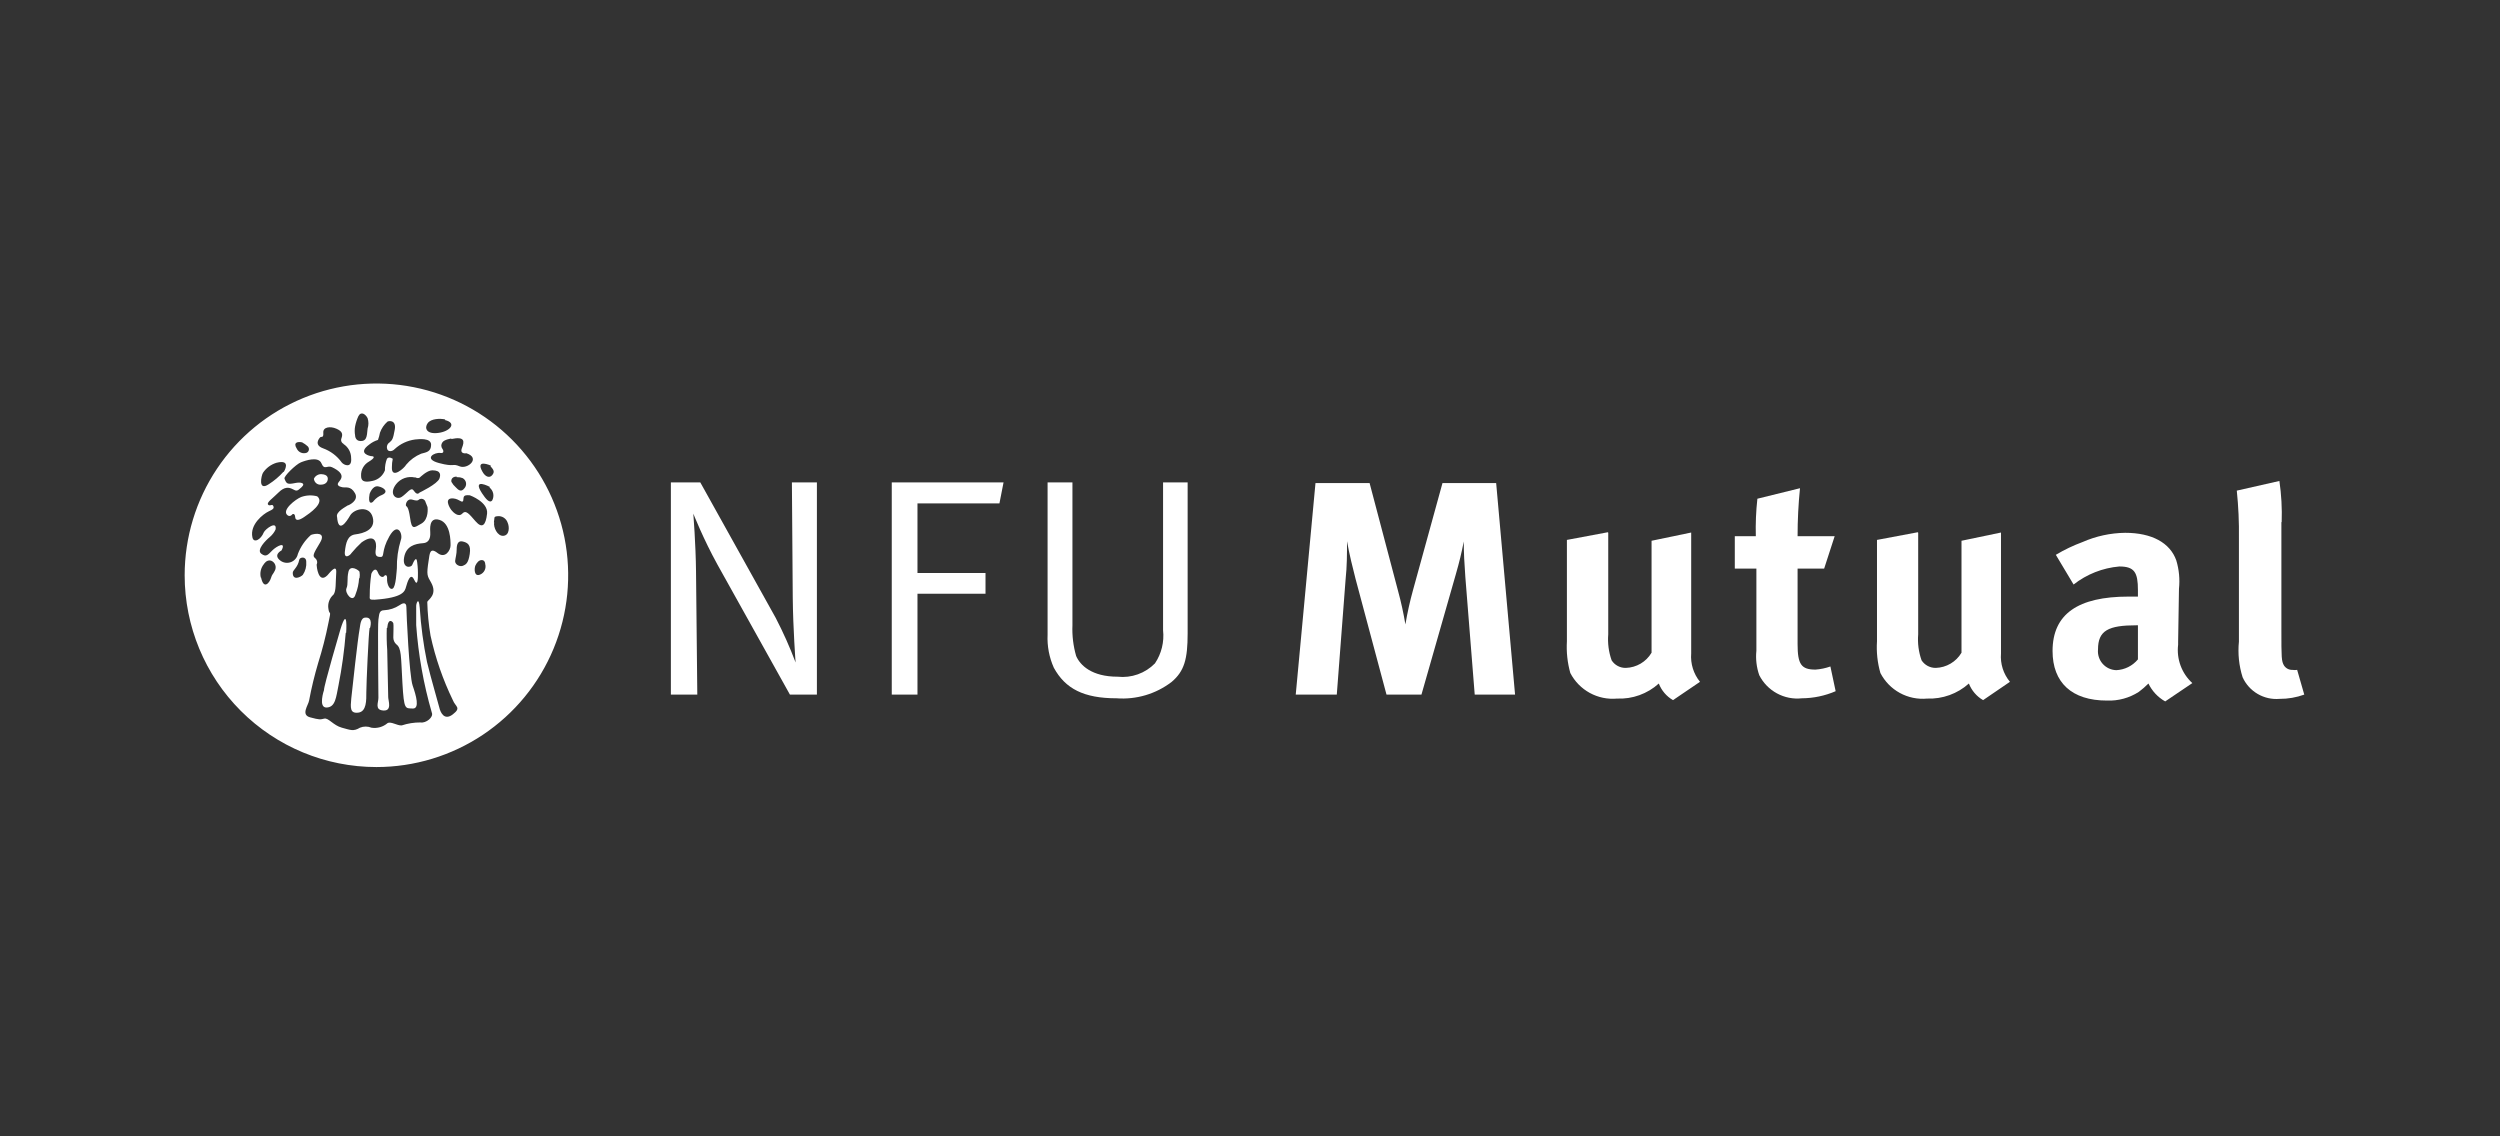
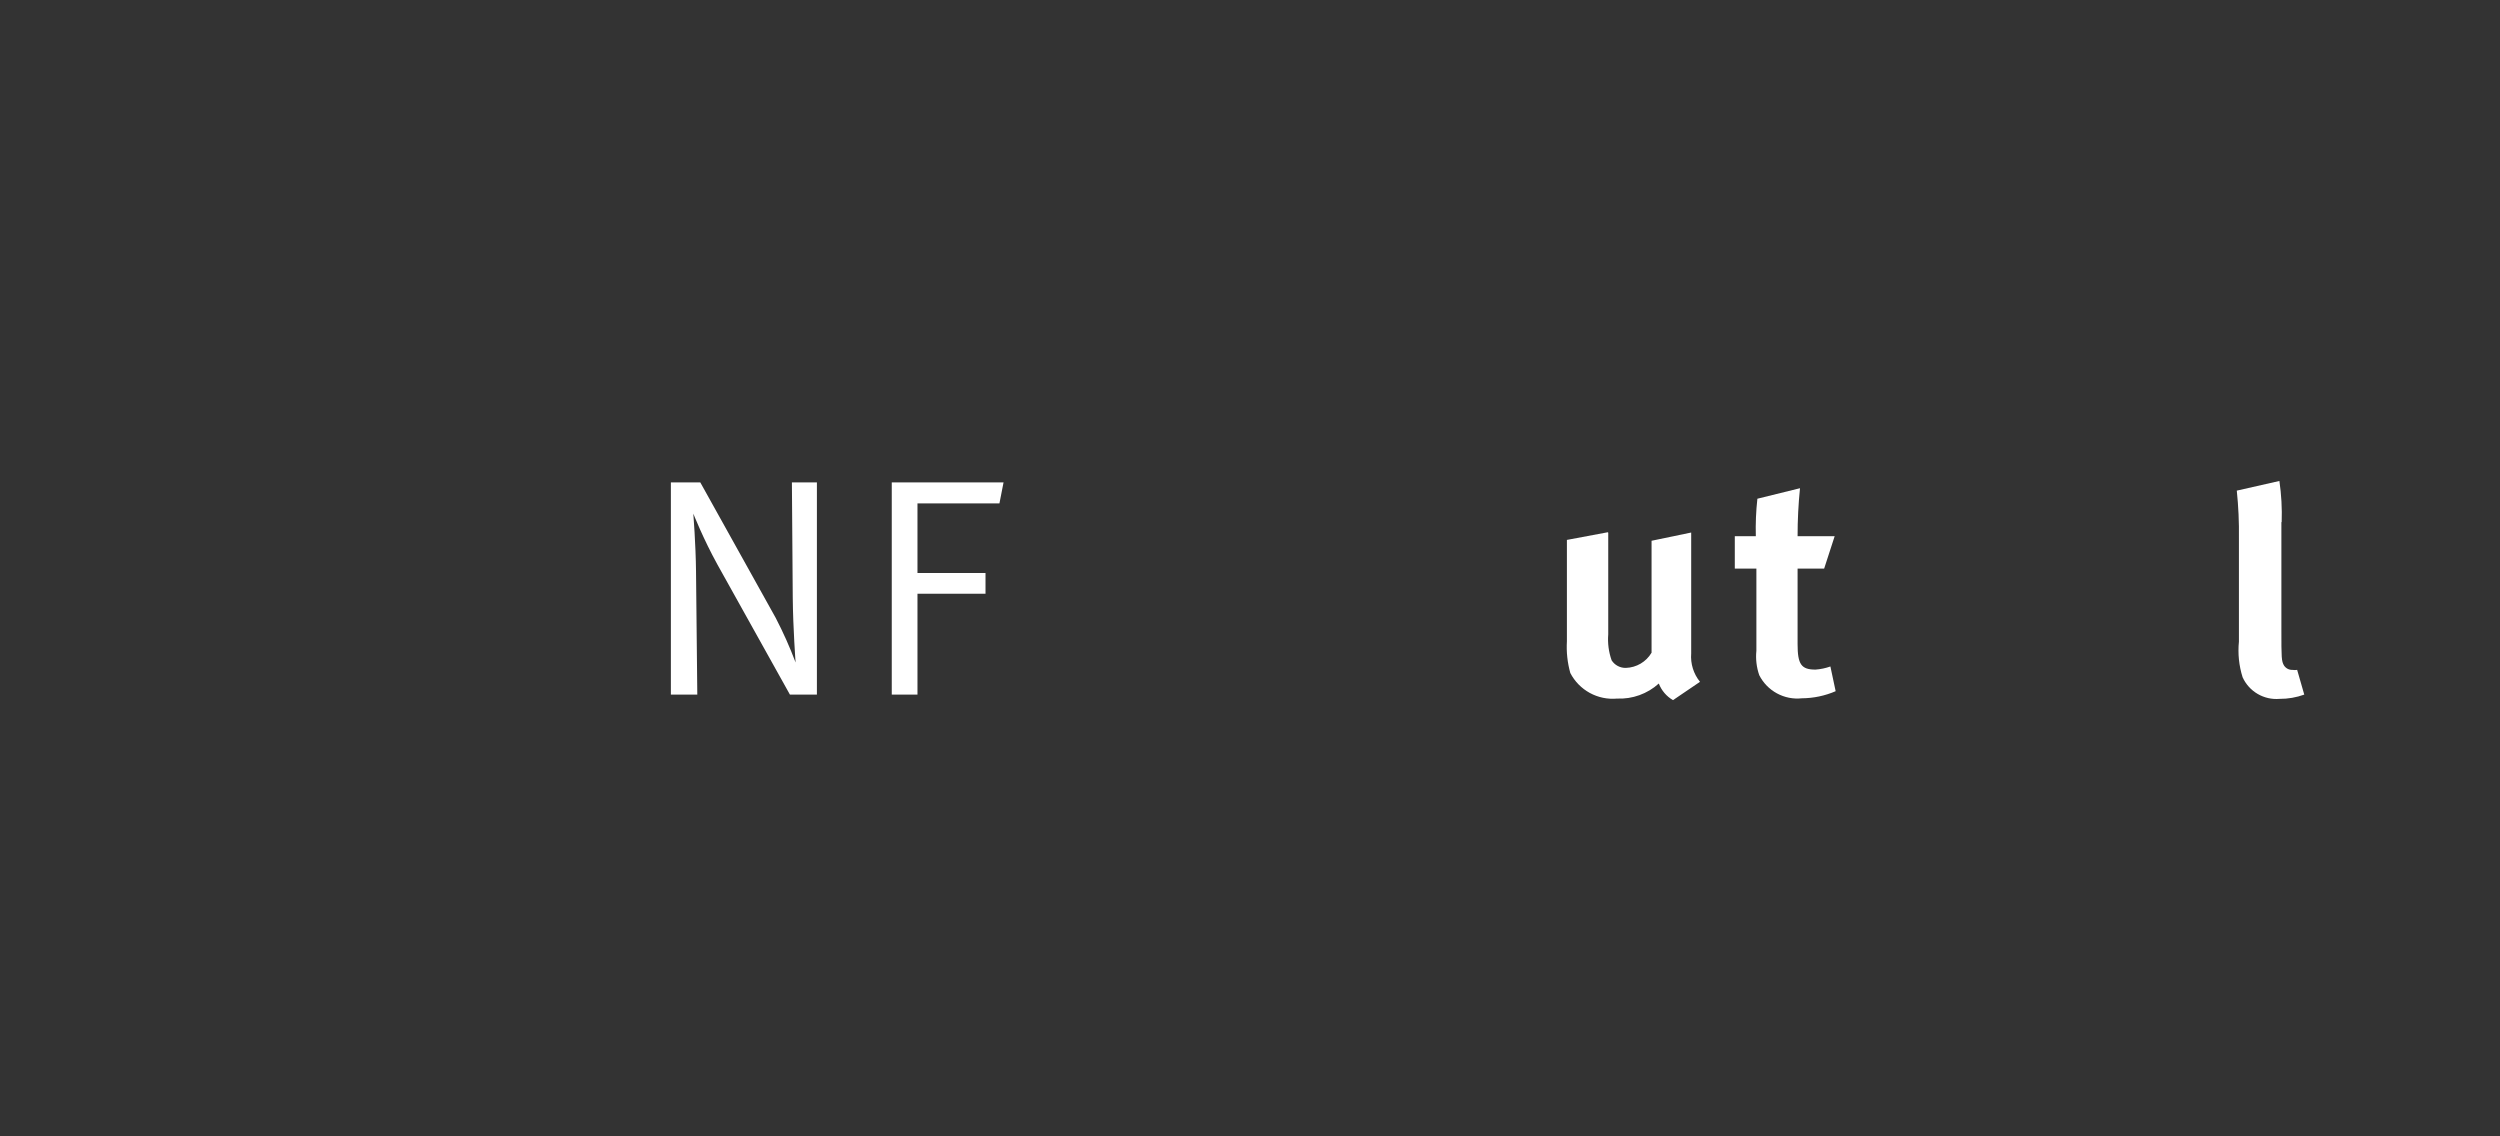
<svg xmlns="http://www.w3.org/2000/svg" width="176" height="80" viewBox="0 0 176 80" fill="none">
  <rect x="0" y="0" width="176" height="80" fill="#333333" stroke="none" />
-   <path d="M20.61 40.33C20.61 40.91 21.18 40.62 21.32 40.47C21.503 40.2 21.587 39.875 21.56 39.55C21.56 39.14 21.11 39.22 21.07 39.4C20.96 39.97 20.61 40.12 20.61 40.33ZM18.38 40.66C18.57 41.55 18.98 41.01 19.07 40.71C19.16 40.41 19.22 40.44 19.34 40.19C19.377 40.127 19.399 40.057 19.405 39.984C19.412 39.911 19.402 39.838 19.378 39.77C19.353 39.701 19.313 39.639 19.262 39.587C19.211 39.535 19.148 39.495 19.08 39.47C18.77 39.38 18.58 39.71 18.58 39.71C18.473 39.841 18.397 39.995 18.359 40.159C18.321 40.324 18.321 40.495 18.36 40.66H18.38ZM34.79 36.77C34.72 37.1 35.01 37.77 35.45 37.72C35.89 37.67 35.86 37.06 35.74 36.8C35.693 36.653 35.596 36.528 35.467 36.444C35.337 36.36 35.183 36.323 35.03 36.34C34.72 36.37 34.84 36.44 34.77 36.77H34.79ZM32.61 35.25C32.53 35.45 32.34 35.13 31.92 35.09C31.23 35.03 31.64 35.73 31.77 35.9C31.9 36.07 32.28 36.44 32.54 36.16C32.8 35.88 33.01 36.16 33.48 36.7C33.95 37.24 34.2 36.98 34.29 36.16C34.38 35.34 33.08 34.87 33.08 34.87C32.54 34.81 32.66 35.04 32.61 35.25ZM32.04 39.5C32.04 39.76 32.38 39.92 32.59 39.83C32.8 39.74 32.97 39.66 33.07 39C33.17 38.34 32.91 38.2 32.57 38.12C32.23 38.04 32.15 38.35 32.15 38.68C32.15 39.01 32.07 39.24 32.04 39.5ZM34.16 39.71C34.16 39.71 34.16 39.45 33.94 39.43C33.72 39.41 33.56 39.62 33.47 39.81C33.38 40 33.36 40.64 33.8 40.45C33.94 40.392 34.054 40.285 34.12 40.148C34.187 40.012 34.201 39.856 34.16 39.71V39.71ZM29.96 35.35C29.949 35.3 29.926 35.254 29.892 35.216C29.858 35.178 29.815 35.149 29.767 35.132C29.719 35.115 29.668 35.11 29.617 35.119C29.567 35.127 29.52 35.148 29.48 35.18C29.48 35.18 29.43 35.3 29.04 35.18C28.65 35.06 28.54 35.51 28.58 35.6C28.62 35.69 28.75 35.6 28.87 36.46C28.99 37.32 29.13 37.17 29.67 36.86C30.21 36.55 30.1 35.72 30.1 35.72C30.1 35.72 30.13 35.75 29.96 35.35V35.35ZM21.2 34.99C20.83 35.13 19.78 35.93 20.25 36.28C20.44 36.42 20.6 36.19 20.6 36.19C20.6 36.19 20.76 36.12 20.78 36.4C20.8 36.68 21.04 36.65 21.41 36.4C21.78 36.15 22.9 35.4 22.33 34.94C21.957 34.841 21.563 34.858 21.2 34.99V34.99ZM22.61 33.38C22.503 33.379 22.399 33.409 22.308 33.466C22.218 33.522 22.146 33.604 22.1 33.7C22.104 33.76 22.119 33.819 22.146 33.873C22.173 33.926 22.211 33.974 22.256 34.014C22.302 34.053 22.355 34.082 22.412 34.101C22.47 34.119 22.53 34.126 22.59 34.12C22.93 34.12 23.05 33.91 23.07 33.79C23.09 33.67 23.11 33.4 22.61 33.38ZM27.26 44.21C27.33 43.44 27.66 43.77 27.69 43.88C27.72 43.99 27.69 44.57 27.69 44.88C27.689 44.968 27.707 45.055 27.741 45.136C27.776 45.217 27.826 45.29 27.89 45.35C28.27 45.63 28.22 46.15 28.33 48.08C28.44 50.01 28.53 49.85 29.05 49.88C29.57 49.91 29.29 48.95 29.05 48.26C28.81 47.57 28.61 43.17 28.61 42.75C28.61 42.33 28.3 42.48 28.12 42.61C27.801 42.82 27.431 42.941 27.05 42.96C26.67 42.96 26.7 43.27 26.64 43.62C26.58 43.97 26.64 48.79 26.64 49.13C26.64 49.47 26.36 49.98 26.99 50.02C27.62 50.06 27.33 49.32 27.33 49.08C27.33 48.84 27.26 45.76 27.26 45.76C27.221 45.244 27.211 44.727 27.23 44.21H27.26ZM26.05 44.21C26.05 44.21 26.3 43.42 25.72 43.48C25.37 43.48 25.36 44.07 25.32 44.26C25.18 45.01 24.82 48.34 24.73 49.17C24.67 49.82 24.63 50.24 25.22 50.17C25.81 50.1 25.79 49.3 25.79 48.72C25.79 48.14 25.95 44.55 26.02 44.21H26.05ZM24.37 44.55C24.37 44.55 24.51 42.55 23.97 44.29C23.97 44.29 22.78 48.34 22.81 48.58C22.81 48.58 22.38 49.84 23 49.81C23.62 49.78 23.66 49.08 23.83 48.25C24.071 47.028 24.241 45.792 24.34 44.55H24.37ZM25.31 40.71C25.336 40.558 25.336 40.402 25.31 40.25C25.26 40.14 24.65 39.73 24.53 40.25C24.41 40.77 24.53 41.1 24.39 41.42C24.25 41.74 24.85 42.51 25.03 41.84C25.174 41.479 25.258 41.098 25.28 40.71H25.31ZM24.53 35.57C24.53 35.57 25.29 35.25 24.99 34.72C24.69 34.19 24.34 34.35 24.09 34.3C23.84 34.25 23.7 34.14 23.83 33.96C23.96 33.78 24.43 33.39 23.37 32.89C23.03 32.73 22.84 33.13 22.63 32.62C22.42 32.11 21.53 32.41 21.18 32.55C20.83 32.69 19.95 33.55 20.03 33.7C20.17 34.07 20.23 34.12 20.81 34C21.16 33.93 21.55 34 21.23 34.3C20.91 34.6 20.88 34.58 20.61 34.44C20.34 34.3 20.03 34.25 19.61 34.67C19.19 35.09 18.76 35.37 18.87 35.52C18.98 35.67 19.17 35.45 19.24 35.62C19.31 35.79 19.24 35.85 18.9 36.01C18.56 36.17 17.57 36.91 17.77 37.83C17.86 38.27 18.37 37.99 18.57 37.48C18.67 37.25 19.52 36.61 19.4 37.28C19.303 37.484 19.163 37.665 18.99 37.81C18.71 38.04 18.04 38.71 18.39 38.98C18.74 39.25 18.87 39.05 19.17 38.75C19.47 38.45 20.17 38.08 19.82 38.75C19.82 38.75 19.17 39.07 19.77 39.49C19.876 39.562 19.998 39.606 20.126 39.619C20.253 39.632 20.382 39.614 20.501 39.565C20.619 39.517 20.724 39.44 20.806 39.341C20.888 39.243 20.944 39.126 20.97 39C21.165 38.486 21.48 38.026 21.89 37.66C22.17 37.55 23 37.43 22.52 38.22C22.04 39.01 21.99 39.14 22.19 39.3C22.256 39.354 22.302 39.429 22.32 39.513C22.338 39.596 22.327 39.683 22.29 39.76C22.29 39.86 22.41 41.14 23.05 40.5C23.16 40.39 23.72 39.62 23.67 40.32C23.62 41.02 23.67 41.61 23.48 41.86C23.339 41.981 23.232 42.137 23.169 42.313C23.105 42.488 23.089 42.676 23.12 42.86C23.19 43.39 23.35 42.81 23.12 43.86C22.931 44.809 22.69 45.747 22.4 46.67C22.141 47.542 21.927 48.426 21.76 49.32C21.71 49.64 21.16 50.32 21.83 50.5C22.5 50.68 22.54 50.66 22.83 50.59C23.12 50.52 23.47 51.07 24.07 51.23C24.67 51.39 24.88 51.51 25.34 51.23C25.599 51.123 25.891 51.123 26.15 51.23C26.35 51.262 26.555 51.249 26.75 51.194C26.945 51.139 27.126 51.042 27.28 50.91C27.53 50.77 27.95 51.09 28.28 51.07C28.706 50.929 29.151 50.858 29.6 50.86C29.99 50.93 30.54 50.49 30.4 50.17C29.818 48.161 29.45 46.096 29.3 44.01C29.3 44.01 29.3 42.81 29.3 42.65C29.3 42.49 29.48 41.94 29.55 42.79C29.633 44.07 29.803 45.343 30.06 46.6C30.36 47.84 30.86 49.52 30.93 49.82C31 50.12 31.26 50.77 31.88 50.29C32.5 49.81 32.06 49.76 31.88 49.29C31.178 47.844 30.651 46.32 30.31 44.75C30.177 43.963 30.1 43.168 30.08 42.37C30.15 42.21 30.81 41.86 30.36 41.03C30.08 40.53 30.01 40.52 30.18 39.44C30.25 39 30.25 38.5 30.8 38.93C31.35 39.36 31.72 38.73 31.72 38.4C31.72 38.07 31.72 36.84 30.94 36.6C30.16 36.36 30.29 37.34 30.29 37.46C30.29 37.58 30.36 38.2 29.78 38.24C29.2 38.28 28.59 38.45 28.45 39.24C28.31 40.03 28.93 39.98 29.02 39.77C29.11 39.56 29.32 39.08 29.37 39.59C29.415 39.921 29.432 40.256 29.42 40.59C29.42 40.59 29.42 41.39 29.16 40.82C28.9 40.25 28.68 40.98 28.59 41.3C28.5 41.62 28.42 42.08 26.37 42.22C26.05 42.22 26 42.22 26.03 41.92C26.029 41.411 26.066 40.903 26.14 40.4C26.23 40.17 26.46 39.92 26.6 40.29C26.74 40.66 26.97 40.66 27.04 40.56C27.11 40.46 27.27 40.43 27.25 40.75C27.23 41.07 27.4 41.55 27.64 41.44C27.88 41.33 27.92 40.15 27.94 40.01C27.927 39.333 28.021 38.658 28.22 38.01C28.38 37.62 28.01 36.7 27.41 37.76C26.81 38.82 27.11 39.21 26.79 39.21C26.47 39.21 26.39 39.08 26.46 38.64C26.53 38.2 26.4 37.52 25.46 38.18C25.204 38.417 24.963 38.671 24.74 38.94C24.67 39.08 24.21 39.42 24.28 38.82C24.35 38.22 24.46 37.69 25.02 37.62C25.58 37.55 26.47 37.3 26.24 36.42C26.01 35.54 24.92 35.82 24.65 36.29C24.38 36.76 23.82 37.58 23.73 36.4C23.61 36.03 24.38 35.66 24.5 35.57H24.53ZM19.98 33.22C19.98 33.22 20.56 32.3 19.46 32.58C19.071 32.7 18.735 32.951 18.51 33.29C18.4 33.47 18.14 34.61 18.92 34.09C19.301 33.848 19.648 33.555 19.95 33.22H19.98ZM21.31 31.15C20.95 31.06 20.62 31.15 20.89 31.58C20.949 31.71 21.056 31.812 21.188 31.866C21.32 31.919 21.467 31.921 21.6 31.87C21.64 31.849 21.675 31.818 21.7 31.78C21.726 31.742 21.742 31.699 21.747 31.653C21.752 31.608 21.745 31.562 21.728 31.52C21.712 31.477 21.685 31.44 21.65 31.41C21.539 31.307 21.414 31.22 21.28 31.15H21.31ZM24.2 31.25C24.163 31.235 24.129 31.212 24.101 31.184C24.073 31.155 24.05 31.121 24.035 31.084C24.02 31.047 24.013 31.007 24.014 30.966C24.015 30.926 24.024 30.887 24.04 30.85C24.14 30.56 24.11 30.37 23.68 30.18C23.25 29.99 22.73 30.06 22.76 30.46C22.79 30.86 22.62 30.72 22.55 30.78C22.48 30.84 22.07 31.32 22.74 31.56C23.271 31.752 23.732 32.1 24.06 32.56C24.21 32.75 24.79 32.99 24.72 32.25C24.72 32.05 24.67 31.854 24.574 31.679C24.478 31.504 24.339 31.357 24.17 31.25H24.2ZM26.32 35.25C26.476 35.067 26.675 34.926 26.9 34.84C27.4 34.62 27.02 34.31 26.62 34.24C26.22 34.17 26.02 34.77 26.02 34.77C25.88 35.55 26.18 35.43 26.29 35.29L26.32 35.25ZM29.53 34.68C29.53 34.68 30.8 34.08 30.94 33.68C31.01 33.47 31.08 33.11 30.43 33.11C30.06 33.11 29.55 33.62 29.55 33.62C29.37 33.75 29.05 33.48 29.23 33.62C28.986 33.56 28.73 33.572 28.492 33.653C28.255 33.735 28.046 33.883 27.89 34.08C27.34 34.78 27.89 35.24 28.28 34.98C28.67 34.72 28.93 34.27 29.11 34.52C29.29 34.77 29.38 34.79 29.5 34.72L29.53 34.68ZM32.16 33.55C31.74 33.55 31.75 33.88 31.79 33.94C31.865 34.076 31.963 34.198 32.08 34.3C32.26 34.49 32.46 34.68 32.69 34.38C32.738 34.328 32.774 34.267 32.794 34.199C32.815 34.131 32.819 34.06 32.808 33.99C32.796 33.921 32.769 33.855 32.727 33.797C32.686 33.74 32.632 33.693 32.57 33.66C32.38 33.6 32.42 33.6 32.13 33.59L32.16 33.55ZM34.49 34.28C34.49 34.28 33.2 33.59 33.93 34.72C34.19 35.11 34.46 35.46 34.65 35.23C34.731 35.08 34.756 34.907 34.721 34.74C34.687 34.574 34.594 34.425 34.46 34.32L34.49 34.28ZM34.56 32.78C34.56 32.78 33.44 32.27 33.96 33.2C34.16 33.57 34.46 33.68 34.65 33.45C34.84 33.22 34.76 33.08 34.53 32.82L34.56 32.78ZM31.79 30.87C31.79 30.87 31.26 30.94 31.14 31.15C31.093 31.214 31.067 31.291 31.067 31.37C31.067 31.449 31.093 31.526 31.14 31.59C31.21 31.66 31.3 31.93 31.02 31.89C30.58 31.82 29.78 32.3 30.91 32.6C32.04 32.9 31.81 32.6 32.36 32.83C32.91 33.06 33.86 32.25 32.84 31.91C32.84 31.91 32.34 32 32.52 31.54C32.7 31.08 32.75 30.7 31.76 30.91L31.79 30.87ZM31.35 29.53C31 29.45 30.35 29.46 30.11 29.79C29.87 30.12 30 30.58 30.84 30.48C31.68 30.38 32.2 29.78 31.32 29.57L31.35 29.53ZM25.99 31.3C25.11 31.94 26.11 32.11 26.11 32.11C26.39 32.11 26.41 32.23 25.97 32.5C25.794 32.599 25.649 32.745 25.552 32.921C25.455 33.098 25.409 33.299 25.42 33.5C25.42 33.83 25.58 34.01 26.25 33.85C26.442 33.806 26.62 33.716 26.768 33.587C26.916 33.458 27.03 33.294 27.1 33.11C27.094 32.834 27.141 32.558 27.24 32.3C27.38 32.1 27.65 32.3 27.65 32.3C27.609 32.491 27.589 32.685 27.59 32.88C27.54 33.79 28.49 32.93 28.59 32.72C28.874 32.377 29.238 32.109 29.65 31.94C30 31.84 30.35 31.82 30.35 31.31C30.35 30.8 29.45 30.92 29.22 30.94C28.686 31.011 28.186 31.245 27.79 31.61C27.6 31.82 27.3 31.8 27.26 31.61C27.23 31.527 27.23 31.436 27.259 31.352C27.288 31.268 27.345 31.197 27.42 31.15C27.62 30.97 27.67 30.92 27.79 30.25C27.91 29.58 27.42 29.61 27.28 29.68C27.04 29.89 26.857 30.159 26.75 30.46C26.718 30.634 26.671 30.804 26.61 30.97C26.384 31.04 26.174 31.152 25.99 31.3V31.3ZM25.88 30.17C25.956 29.933 25.956 29.677 25.88 29.44C25.74 29.16 25.42 28.93 25.23 29.3C25.126 29.527 25.048 29.765 25 30.01C24.961 30.225 24.961 30.445 25 30.66C25 30.66 25 31.05 25.39 31.05C25.78 31.05 25.83 30.8 25.88 30.17V30.17ZM13 40.5C13 37.83 13.792 35.22 15.275 33C16.759 30.78 18.867 29.049 21.334 28.028C23.801 27.006 26.515 26.738 29.134 27.259C31.753 27.78 34.158 29.066 36.046 30.954C37.934 32.842 39.22 35.248 39.741 37.866C40.261 40.485 39.994 43.199 38.972 45.666C37.951 48.133 36.22 50.241 34 51.725C31.78 53.208 29.17 54 26.5 54C22.92 54 19.486 52.578 16.954 50.046C14.422 47.514 13 44.08 13 40.5V40.5Z" fill="white" />
  <path d="M47.23 33.96H49.3L54.61 43.5C55.139 44.518 55.606 45.566 56.01 46.64C56.01 46.64 55.83 44.24 55.81 42.08L55.75 33.96H57.51V48.9H55.61L50.51 39.75C49.51 37.94 48.81 36.16 48.81 36.16C48.81 36.16 48.98 38.29 49 40.23L49.09 48.9H47.23V33.96Z" fill="white" />
  <path d="M62.78 33.96H70.65L70.36 35.44H64.59V40.34H69.38V41.8H64.59V48.9H62.78V33.96Z" fill="white" />
-   <path d="M73.73 33.96H75.5V44.02C75.47 44.749 75.558 45.479 75.76 46.18C76.04 46.83 76.85 47.64 78.68 47.64C79.161 47.693 79.648 47.636 80.103 47.473C80.559 47.31 80.972 47.046 81.31 46.7C81.769 46.015 81.971 45.19 81.88 44.37V33.96H83.61V44.59C83.61 46.4 83.38 47.25 82.48 48.01C81.375 48.855 79.997 49.264 78.61 49.16C76.3 49.16 75 48.49 74.19 47.01C73.863 46.278 73.712 45.48 73.75 44.68V33.96" fill="white" />
-   <path d="M96.42 34.01L98.42 41.59C98.634 42.37 98.807 43.161 98.94 43.96C99.078 43.141 99.258 42.33 99.48 41.53L101.55 34.01H105.33L106.66 48.9H103.82L103.16 40.62C103.09 39.67 103.05 38.92 103.05 38.12C102.88 38.98 102.75 39.52 102.49 40.43L100.07 48.9H97.61L95.43 40.75C95.24 40.02 94.98 38.96 94.83 38.1C94.83 38.98 94.83 39.87 94.73 40.79L94.11 48.9H91.22L92.61 34.01H96.41" fill="white" />
  <path d="M128.42 40.03H126.55V45.35C126.55 46.77 126.81 47.14 127.81 47.14C128.168 47.114 128.521 47.04 128.86 46.92L129.23 48.66C128.478 48.985 127.669 49.155 126.85 49.16C126.244 49.226 125.632 49.105 125.096 48.813C124.56 48.522 124.125 48.075 123.85 47.53C123.659 46.978 123.59 46.391 123.65 45.81V40.03H122.13V37.75H123.61C123.586 36.869 123.623 35.986 123.72 35.11L126.72 34.37C126.606 35.493 126.549 36.621 126.55 37.75H129.16L128.42 40.03" fill="white" />
  <path d="M113.22 37.5V44.66C113.17 45.28 113.252 45.904 113.46 46.49C113.568 46.657 113.716 46.793 113.891 46.885C114.066 46.978 114.262 47.025 114.46 47.02C114.827 47.009 115.186 46.905 115.503 46.718C115.819 46.531 116.083 46.267 116.27 45.95V38.07L119.06 37.49V46C119.001 46.722 119.223 47.438 119.68 48L117.78 49.29C117.323 49.026 116.97 48.613 116.78 48.12C115.977 48.846 114.921 49.227 113.84 49.18C113.175 49.241 112.507 49.102 111.921 48.782C111.334 48.461 110.857 47.973 110.55 47.38C110.347 46.655 110.266 45.902 110.31 45.15V38.01L113.19 37.47" fill="white" />
-   <path d="M135.04 37.5V44.66C134.99 45.28 135.071 45.904 135.28 46.49C135.389 46.655 135.538 46.79 135.712 46.883C135.887 46.975 136.082 47.023 136.28 47.02C136.647 47.009 137.006 46.905 137.322 46.718C137.639 46.531 137.903 46.267 138.09 45.95V38.07L140.87 37.49V46C140.81 46.724 141.036 47.442 141.5 48L139.61 49.29C139.154 49.025 138.801 48.612 138.61 48.12C137.805 48.842 136.75 49.222 135.67 49.18C135.005 49.243 134.336 49.105 133.749 48.784C133.163 48.463 132.686 47.974 132.38 47.38C132.172 46.656 132.091 45.902 132.14 45.15V38.01L135.01 37.47" fill="white" />
-   <path d="M150.42 44.02C148.42 44.02 147.7 44.39 147.7 45.72C147.682 45.902 147.702 46.085 147.758 46.259C147.814 46.433 147.906 46.594 148.027 46.731C148.148 46.868 148.296 46.978 148.462 47.056C148.627 47.133 148.807 47.175 148.99 47.18C149.282 47.165 149.568 47.09 149.83 46.96C150.092 46.829 150.323 46.645 150.51 46.42V44.02H150.38H150.42ZM146.61 38.16C147.556 37.744 148.576 37.523 149.61 37.51C151.49 37.51 152.77 38.21 153.21 39.45C153.406 40.097 153.471 40.777 153.4 41.45L153.34 45.2V45.39C153.28 45.887 153.34 46.391 153.513 46.861C153.687 47.33 153.971 47.752 154.34 48.09L152.43 49.38C151.917 49.091 151.505 48.651 151.25 48.12C151.038 48.333 150.811 48.53 150.57 48.71C149.904 49.138 149.122 49.351 148.33 49.32C145.85 49.32 144.5 48.05 144.5 45.83C144.5 43.22 146.3 42 149.85 42C150.07 42 150.27 42 150.51 42V41.54C150.51 40.3 150.27 39.88 149.2 39.88C148.026 39.982 146.908 40.423 145.98 41.15L144.73 39.06C145.328 38.702 145.957 38.401 146.61 38.16V38.16Z" fill="white" />
  <path d="M160.61 36.76V44.37C160.61 46.29 160.61 46.55 160.8 46.86C160.865 46.956 160.953 47.034 161.056 47.087C161.159 47.139 161.274 47.164 161.39 47.16C161.499 47.177 161.611 47.177 161.72 47.16L162.22 48.9C161.662 49.102 161.073 49.204 160.48 49.2C159.943 49.246 159.404 49.125 158.939 48.853C158.473 48.581 158.103 48.171 157.88 47.68C157.623 46.87 157.535 46.016 157.62 45.17V37.89C157.636 36.771 157.586 35.653 157.47 34.54L160.47 33.86C160.61 34.82 160.663 35.79 160.63 36.76" fill="white" />
</svg>